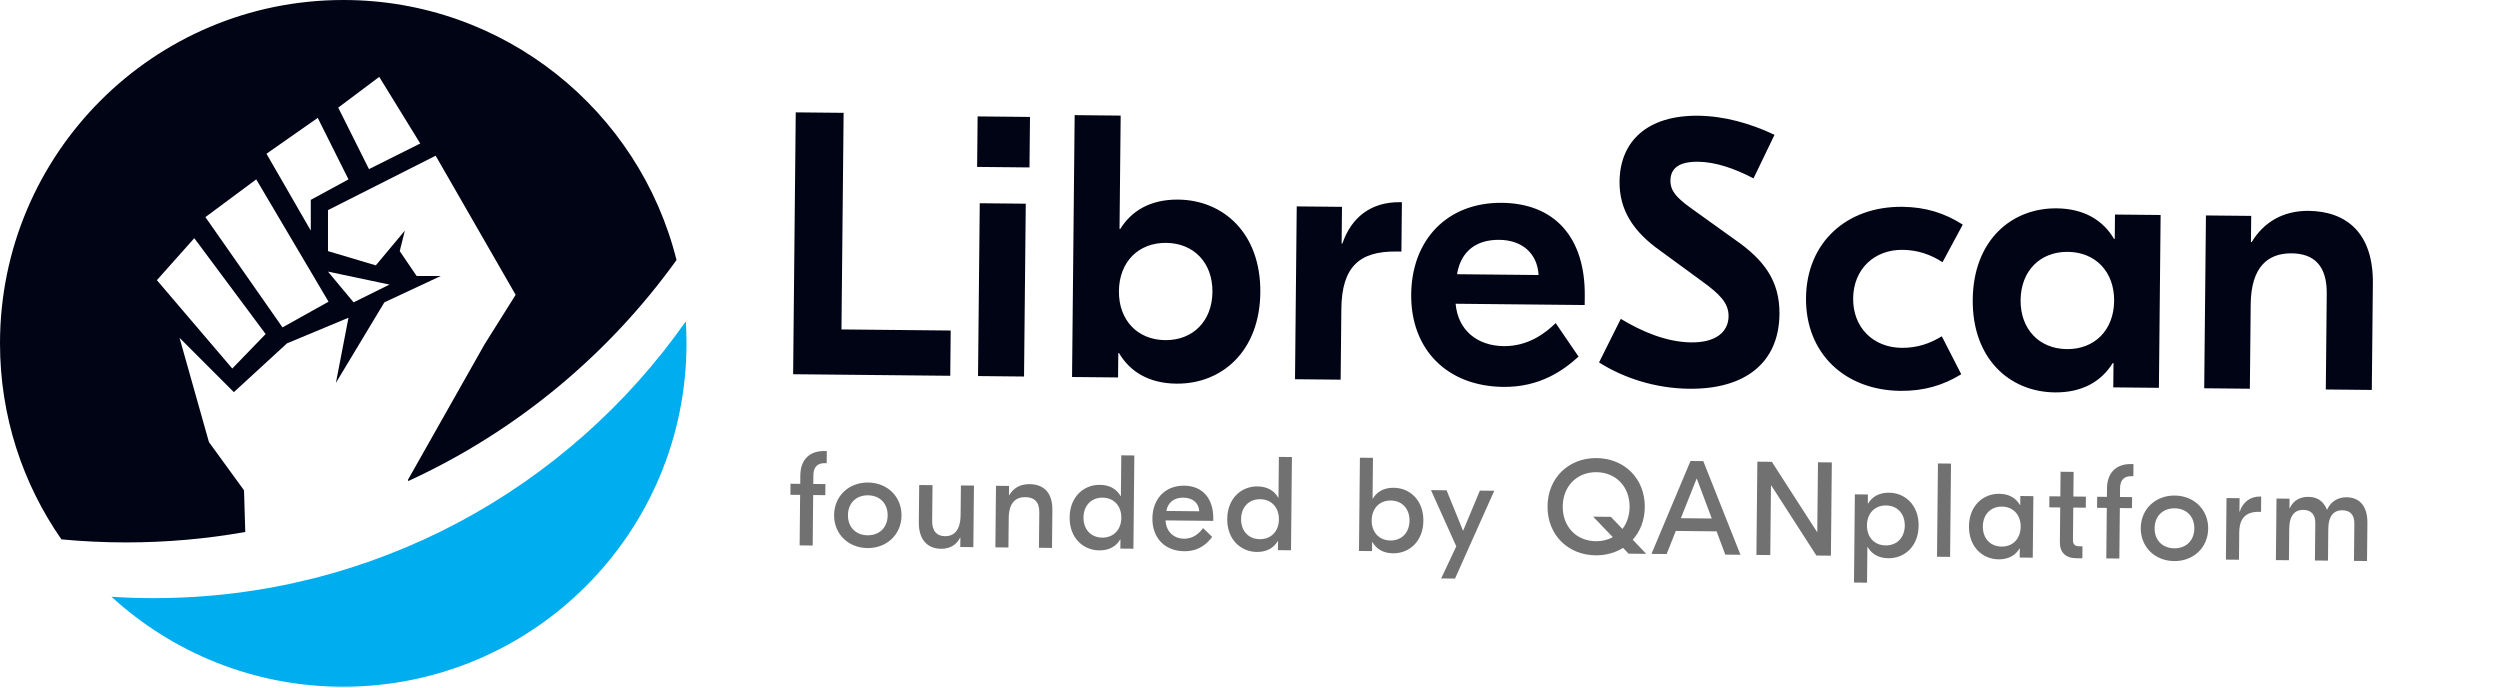
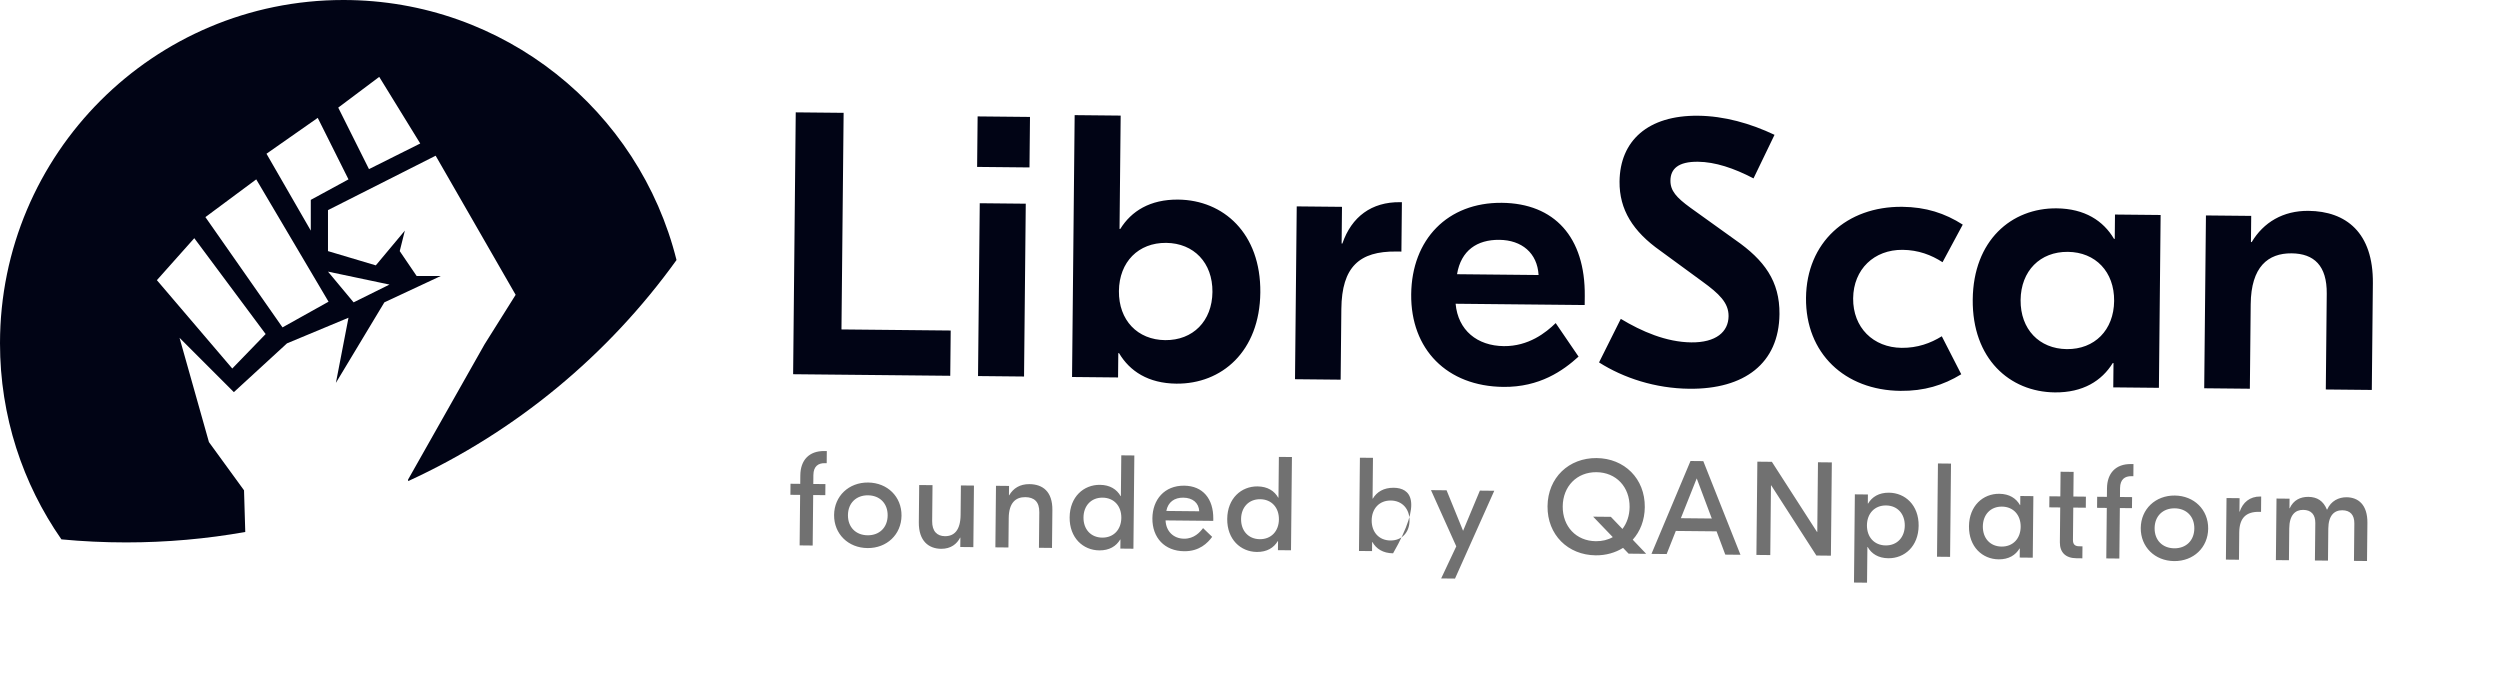
<svg xmlns="http://www.w3.org/2000/svg" width="1431" height="394" viewBox="0 0 1431 394" fill="none">
  <path d="M482.889 64.585L455.481 64.312L453.988 214.202L543.922 215.098L544.18 189.189L481.654 188.566L482.889 64.585ZM589.568 66.933L559.59 66.634L559.302 95.542L589.28 95.84L589.568 66.933ZM559.822 215.257L586.16 215.519L587.146 116.592L560.808 116.329L559.822 215.257ZM673.349 219.6C699.258 219.858 721.073 201.23 721.41 167.398C721.747 133.565 700.308 114.506 674.398 114.248C658.339 114.088 647.564 120.834 641.252 131.05L640.823 131.046L641.47 66.165L615.132 65.903L613.639 215.793L639.977 216.055L640.115 202.137L640.544 202.141C646.651 212.481 657.289 219.44 673.349 219.6ZM666.958 194.695C651.113 194.537 640.303 183.293 640.469 166.591C640.636 149.889 651.667 138.863 667.513 139.021C683.358 139.179 694.168 150.423 694.002 167.125C693.835 183.827 682.804 194.853 666.958 194.695ZM802.447 115.738L801.376 115.727C785.102 115.565 773.668 124.017 768.375 139.383L767.947 139.379L768.156 118.395L742.247 118.136L741.261 217.064L767.385 217.324L767.788 176.854C768.029 152.657 778.183 143.764 799.167 143.973L802.165 144.003L802.447 115.738ZM859.683 116.094C828.634 115.785 808.079 136.995 807.765 168.472C807.452 199.949 828.227 221.142 860.561 221.464C881.331 221.671 894.703 212.168 903.564 204.118L890.478 184.929C884.855 190.441 874.926 198.265 860.793 198.124C845.59 197.973 834.543 189.083 833.196 173.865L907.07 174.601L907.121 169.462C907.458 135.629 889.661 116.393 859.683 116.094ZM858.187 137.28C871.035 137.408 879.956 144.778 880.686 157.42L834.006 156.955C836.284 143.272 845.554 137.154 858.187 137.28ZM971.946 66.245C943.253 65.959 927.26 80.576 927.027 103.916C926.867 119.975 934.667 132.474 950.403 143.552L974.427 161.138C983.995 168.086 989.511 173.28 989.434 180.989C989.344 189.982 982.216 196.122 968.084 195.981C953.737 195.838 939.664 189.702 927.744 182.516L915.289 207.447C929.334 216.367 947.477 222.33 966.963 222.524C998.44 222.838 1018.29 208.045 1018.57 179.78C1018.76 160.937 1009.88 148.856 993.295 137.341L967.567 118.882C959.488 113.019 956.1 109.131 956.157 103.349C956.224 96.711 960.549 92.471 971.898 92.584C981.748 92.683 992.42 96.215 1003.71 102.11L1015.74 77.174C1001.88 70.612 986.935 66.394 971.946 66.245ZM1087.84 223.728C1101.33 223.863 1112.28 220.545 1122.62 214.224L1111.49 192.484C1105.02 196.488 1097.5 199.197 1088.51 199.108C1072.23 198.946 1060.57 187.48 1060.74 170.777C1060.9 154.075 1072.79 142.844 1089.07 143.006C1098.06 143.096 1105.53 145.954 1111.91 150.086L1123.48 128.572C1113.26 122.046 1102.37 118.511 1088.88 118.377C1056.98 118.059 1034.07 138.818 1033.76 170.509C1033.44 202.2 1055.93 223.41 1087.84 223.728ZM1176.2 224.608C1192.26 224.768 1203.03 218.023 1209.34 207.807L1209.77 207.811L1209.63 221.729L1235.76 221.989L1236.74 123.062L1210.62 122.802L1210.48 136.72L1210.05 136.716C1203.95 126.376 1193.31 119.417 1177.25 119.257C1151.34 118.999 1129.52 137.627 1129.19 171.459C1128.85 205.292 1150.29 224.35 1176.2 224.608ZM1183.08 199.836C1167.24 199.678 1156.43 188.434 1156.59 171.732C1156.76 155.03 1167.79 144.004 1183.64 144.162C1199.48 144.32 1210.29 155.563 1210.13 172.266C1209.96 188.968 1198.93 199.993 1183.08 199.836ZM1321.38 120.693C1306.82 120.548 1295.62 127.289 1288.87 138.572L1288.44 138.567L1288.59 123.578L1262.68 123.32L1261.69 222.248L1287.82 222.508L1288.3 174.115C1288.51 152.702 1298.23 144.875 1311.72 145.01C1324.57 145.138 1331.99 152.064 1331.83 168.124L1331.29 222.941L1357.62 223.203L1358.23 162.177C1358.52 133.055 1342.8 120.906 1321.38 120.693Z" fill="#010415" />
-   <path d="M472.055 265.118L473.199 265.129L473.268 258.189L471.819 258.174C463.125 258.088 458.191 263.378 458.104 272.072L458.055 276.953L452.488 276.897L452.425 283.227L457.992 283.283L457.704 312.187L465.178 312.262L465.466 283.357L472.406 283.427L472.469 277.097L465.529 277.027L465.58 271.918C465.631 266.808 468.47 265.082 472.055 265.118ZM496.917 276.196C485.859 276.086 477.543 283.935 477.435 294.765C477.327 305.595 485.485 313.608 496.544 313.718C507.602 313.828 515.918 305.979 516.025 295.149C516.133 284.32 507.976 276.306 496.917 276.196ZM496.844 283.517C503.556 283.584 508.163 288.13 508.094 295.07C508.025 302.01 503.328 306.464 496.616 306.397C489.905 306.33 485.298 301.784 485.367 294.844C485.436 287.904 490.133 283.451 496.844 283.517ZM538.673 314.138C544.393 314.195 547.778 311.254 549.567 307.763L549.72 307.765L549.666 313.103L557.14 313.178L557.491 277.943L550.017 277.869L549.849 294.724C549.761 303.647 546.066 306.966 540.88 306.914C536.381 306.869 533.51 304.095 533.568 298.299L533.773 277.707L526.146 277.631L525.934 298.985C525.826 309.815 531.733 314.069 538.673 314.138ZM589.257 277.116C583.842 277.062 580.005 279.464 577.676 283.484L577.524 283.482L577.577 278.143L570.103 278.069L569.752 313.303L577.226 313.378L577.394 296.523C577.481 287.753 581.403 284.512 586.895 284.567C591.928 284.617 594.954 287.164 594.894 293.189L594.691 313.552L602.165 313.626L602.38 291.967C602.487 281.29 596.807 277.191 589.257 277.116ZM629.23 315.04C635.027 315.098 638.941 312.62 641.191 308.829L641.343 308.83L641.292 314.016L648.766 314.09L649.297 260.705L641.823 260.631L641.591 283.968L641.438 283.966C639.265 280.131 635.4 277.575 629.604 277.518C620.3 277.425 612.375 284.363 612.258 296.108C612.141 307.853 619.926 314.947 629.23 315.04ZM630.905 307.735C624.346 307.669 620.122 302.898 620.189 296.187C620.256 289.476 624.574 284.79 631.133 284.855C637.692 284.92 641.915 289.691 641.848 296.403C641.782 303.114 637.464 307.8 630.905 307.735ZM677.817 277.998C666.529 277.885 659.737 285.979 659.631 296.656C659.52 307.791 666.613 315.412 677.824 315.524C686.519 315.611 691.219 310.852 693.847 307.294L688.634 302.284C686.857 304.631 683.539 308.411 677.743 308.354C671.718 308.294 667.412 304.132 667.169 297.875L694.472 298.147L694.484 296.927C694.598 285.563 688.57 278.105 677.817 277.998ZM677.291 284.857C682.629 284.91 686.186 287.768 686.442 292.652L667.605 292.464C668.571 287.364 672.257 284.807 677.291 284.857ZM719.435 315.938C725.231 315.996 729.145 313.518 731.395 309.727L731.548 309.729L731.496 314.915L738.97 314.989L739.502 261.603L732.028 261.529L731.795 284.866L731.643 284.865C729.469 281.029 725.605 278.474 719.808 278.416C710.504 278.323 702.579 285.262 702.462 297.006C702.345 308.751 710.13 315.846 719.435 315.938ZM721.109 308.633C714.55 308.568 710.327 303.797 710.393 297.085C710.46 290.374 714.778 285.688 721.337 285.753C727.896 285.819 732.12 290.59 732.053 297.301C731.986 304.012 727.668 308.698 721.109 308.633ZM797.394 316.715C806.698 316.808 814.623 309.87 814.74 298.125C814.857 286.38 807.072 279.285 797.767 279.193C791.971 279.135 788.057 281.613 785.807 285.404L785.654 285.403L785.887 262.065L778.413 261.991L777.881 315.377L785.355 315.451L785.407 310.265L785.559 310.267C787.733 314.102 791.597 316.657 797.394 316.715ZM795.865 309.378C789.306 309.312 785.082 304.541 785.149 297.83C785.216 291.119 789.534 286.433 796.093 286.498C802.652 286.563 806.875 291.334 806.809 298.046C806.742 304.757 802.424 309.443 795.865 309.378ZM847.083 280.828L837.472 303.843L828.016 280.638L819.093 280.549L833.57 312.728L824.921 331.1L832.852 331.179L855.319 280.91L847.083 280.828ZM942.281 317.014L934.582 308.929C938.824 304.242 941.405 297.785 941.479 290.311C941.643 273.914 929.783 262.355 913.92 262.197C898.057 262.039 885.969 273.359 885.806 289.756C885.642 306.153 897.502 317.712 913.365 317.87C919.238 317.929 924.592 316.38 929.044 313.603L932.214 316.914L942.281 317.014ZM913.446 309.786C902.159 309.674 894.386 301.283 894.5 289.843C894.614 278.403 902.552 270.168 913.839 270.281C925.127 270.393 932.899 278.784 932.785 290.224C932.736 295.105 931.244 299.438 928.694 302.768L922.051 295.838L911.908 295.737L923.156 307.442C920.394 309.016 917.106 309.823 913.446 309.786ZM987.549 317.465L996.243 317.552L974.963 263.949L967.641 263.876L945.298 317.044L953.992 317.131L959.234 303.912L982.571 304.144L987.549 317.465ZM962.129 296.618L971.203 273.827L979.822 296.794L962.129 296.618ZM1048.54 264.682L1040.61 264.603L1040.21 304.489L1040.06 304.488L1014.22 264.34L1005.91 264.257L1005.37 317.643L1013.31 317.722L1013.7 277.835L1013.86 277.836L1039.69 317.984L1048.01 318.067L1048.54 264.682ZM1061.22 333.453L1068.69 333.528L1068.9 313.089L1069.05 313.09C1071.22 316.926 1075.09 319.481 1080.88 319.539C1090.19 319.631 1098.11 312.693 1098.23 300.948C1098.35 289.204 1090.56 282.109 1081.26 282.016C1075.46 281.959 1071.55 284.437 1069.3 288.228L1069.14 288.226L1069.19 283.04L1061.72 282.966L1061.22 333.453ZM1079.35 312.201C1072.79 312.136 1068.57 307.365 1068.64 300.654C1068.7 293.942 1073.02 289.257 1079.58 289.322C1086.14 289.387 1090.36 294.158 1090.3 300.869C1090.23 307.581 1085.91 312.267 1079.35 312.201ZM1116.76 265.361L1109.28 265.287L1108.75 318.672L1116.23 318.747L1116.76 265.361ZM1144.02 320.168C1149.81 320.225 1153.73 317.747 1155.98 313.956L1156.13 313.958L1156.08 319.144L1163.55 319.218L1163.9 283.984L1156.43 283.909L1156.38 289.095L1156.22 289.094C1154.05 285.258 1150.19 282.703 1144.39 282.645C1135.09 282.553 1127.16 289.491 1127.04 301.236C1126.93 312.98 1134.71 320.075 1144.02 320.168ZM1145.69 312.862C1139.13 312.797 1134.91 308.026 1134.98 301.315C1135.04 294.603 1139.36 289.917 1145.92 289.983C1152.48 290.048 1156.7 294.819 1156.63 301.53C1156.57 308.242 1152.25 312.927 1145.69 312.862ZM1193.91 290.613L1193.97 284.283L1186.8 284.212L1186.94 270.103L1179.47 270.028L1179.33 284.137L1173.08 284.075L1173.01 290.405L1179.27 290.467L1179.07 310.373C1179.01 316.169 1182.33 319.481 1188.51 319.543L1191.94 319.577L1192.01 312.713L1190.18 312.695C1187.59 312.669 1186.53 311.515 1186.56 308.998L1186.74 290.542L1193.91 290.613ZM1219.99 272.568L1221.14 272.579L1221.2 265.639L1219.76 265.624C1211.06 265.538 1206.13 270.828 1206.04 279.522L1205.99 284.403L1200.42 284.347L1200.36 290.677L1205.93 290.733L1205.64 319.637L1213.11 319.712L1213.4 290.807L1220.34 290.876L1220.41 284.546L1213.47 284.477L1213.52 279.368C1213.57 274.258 1216.41 272.532 1219.99 272.568ZM1244.85 283.646C1233.8 283.536 1225.48 291.385 1225.37 302.215C1225.26 313.045 1233.42 321.058 1244.48 321.168C1255.54 321.278 1263.85 313.429 1263.96 302.599C1264.07 291.77 1255.91 283.756 1244.85 283.646ZM1244.78 290.967C1251.49 291.034 1256.1 295.58 1256.03 302.52C1255.96 309.46 1251.26 313.914 1244.55 313.847C1237.84 313.78 1233.23 309.234 1233.3 302.294C1233.37 295.354 1238.07 290.901 1244.78 290.967ZM1294.3 284.215L1293.77 284.209C1287.82 284.15 1283.74 287.618 1282.01 292.864L1281.86 292.862L1281.94 285.159L1274.46 285.085L1274.11 320.319L1281.59 320.394L1281.74 304.76C1281.83 296.37 1285.75 292.901 1293.07 292.974L1294.22 292.985L1294.3 284.215ZM1302.72 320.604L1310.19 320.679L1310.37 302.451C1310.45 294.749 1313.84 291.808 1318.34 291.853C1322.91 291.898 1325.33 294.515 1325.28 299.396L1325.06 320.827L1332.54 320.901L1332.72 302.598C1332.8 294.971 1336.18 292.03 1340.76 292.076C1345.26 292.121 1347.67 294.738 1347.62 299.619L1347.41 321.049L1354.88 321.124L1355.1 299.312C1355.21 288.864 1349.83 284.692 1343.2 284.625C1338.77 284.581 1334.25 286.672 1332.07 291.684L1331.91 291.683C1329.9 286.705 1326.34 284.458 1321.31 284.407C1316.81 284.363 1312.75 286.229 1310.64 290.937L1310.49 290.935L1310.54 285.444L1303.07 285.37L1302.72 320.604Z" fill="#717171" />
+   <path d="M472.055 265.118L473.199 265.129L473.268 258.189L471.819 258.174C463.125 258.088 458.191 263.378 458.104 272.072L458.055 276.953L452.488 276.897L452.425 283.227L457.992 283.283L457.704 312.187L465.178 312.262L465.466 283.357L472.406 283.427L472.469 277.097L465.529 277.027L465.58 271.918C465.631 266.808 468.47 265.082 472.055 265.118ZM496.917 276.196C485.859 276.086 477.543 283.935 477.435 294.765C477.327 305.595 485.485 313.608 496.544 313.718C507.602 313.828 515.918 305.979 516.025 295.149C516.133 284.32 507.976 276.306 496.917 276.196ZM496.844 283.517C503.556 283.584 508.163 288.13 508.094 295.07C508.025 302.01 503.328 306.464 496.616 306.397C489.905 306.33 485.298 301.784 485.367 294.844C485.436 287.904 490.133 283.451 496.844 283.517ZM538.673 314.138C544.393 314.195 547.778 311.254 549.567 307.763L549.72 307.765L549.666 313.103L557.14 313.178L557.491 277.943L550.017 277.869L549.849 294.724C549.761 303.647 546.066 306.966 540.88 306.914C536.381 306.869 533.51 304.095 533.568 298.299L533.773 277.707L526.146 277.631L525.934 298.985C525.826 309.815 531.733 314.069 538.673 314.138ZM589.257 277.116C583.842 277.062 580.005 279.464 577.676 283.484L577.524 283.482L577.577 278.143L570.103 278.069L569.752 313.303L577.226 313.378L577.394 296.523C577.481 287.753 581.403 284.512 586.895 284.567C591.928 284.617 594.954 287.164 594.894 293.189L594.691 313.552L602.165 313.626L602.38 291.967C602.487 281.29 596.807 277.191 589.257 277.116ZM629.23 315.04C635.027 315.098 638.941 312.62 641.191 308.829L641.343 308.83L641.292 314.016L648.766 314.09L649.297 260.705L641.823 260.631L641.591 283.968L641.438 283.966C639.265 280.131 635.4 277.575 629.604 277.518C620.3 277.425 612.375 284.363 612.258 296.108C612.141 307.853 619.926 314.947 629.23 315.04ZM630.905 307.735C624.346 307.669 620.122 302.898 620.189 296.187C620.256 289.476 624.574 284.79 631.133 284.855C637.692 284.92 641.915 289.691 641.848 296.403C641.782 303.114 637.464 307.8 630.905 307.735ZM677.817 277.998C666.529 277.885 659.737 285.979 659.631 296.656C659.52 307.791 666.613 315.412 677.824 315.524C686.519 315.611 691.219 310.852 693.847 307.294L688.634 302.284C686.857 304.631 683.539 308.411 677.743 308.354C671.718 308.294 667.412 304.132 667.169 297.875L694.472 298.147L694.484 296.927C694.598 285.563 688.57 278.105 677.817 277.998ZM677.291 284.857C682.629 284.91 686.186 287.768 686.442 292.652L667.605 292.464C668.571 287.364 672.257 284.807 677.291 284.857ZM719.435 315.938C725.231 315.996 729.145 313.518 731.395 309.727L731.548 309.729L731.496 314.915L738.97 314.989L739.502 261.603L732.028 261.529L731.795 284.866L731.643 284.865C729.469 281.029 725.605 278.474 719.808 278.416C710.504 278.323 702.579 285.262 702.462 297.006C702.345 308.751 710.13 315.846 719.435 315.938ZM721.109 308.633C714.55 308.568 710.327 303.797 710.393 297.085C710.46 290.374 714.778 285.688 721.337 285.753C727.896 285.819 732.12 290.59 732.053 297.301C731.986 304.012 727.668 308.698 721.109 308.633ZM797.394 316.715C814.857 286.38 807.072 279.285 797.767 279.193C791.971 279.135 788.057 281.613 785.807 285.404L785.654 285.403L785.887 262.065L778.413 261.991L777.881 315.377L785.355 315.451L785.407 310.265L785.559 310.267C787.733 314.102 791.597 316.657 797.394 316.715ZM795.865 309.378C789.306 309.312 785.082 304.541 785.149 297.83C785.216 291.119 789.534 286.433 796.093 286.498C802.652 286.563 806.875 291.334 806.809 298.046C806.742 304.757 802.424 309.443 795.865 309.378ZM847.083 280.828L837.472 303.843L828.016 280.638L819.093 280.549L833.57 312.728L824.921 331.1L832.852 331.179L855.319 280.91L847.083 280.828ZM942.281 317.014L934.582 308.929C938.824 304.242 941.405 297.785 941.479 290.311C941.643 273.914 929.783 262.355 913.92 262.197C898.057 262.039 885.969 273.359 885.806 289.756C885.642 306.153 897.502 317.712 913.365 317.87C919.238 317.929 924.592 316.38 929.044 313.603L932.214 316.914L942.281 317.014ZM913.446 309.786C902.159 309.674 894.386 301.283 894.5 289.843C894.614 278.403 902.552 270.168 913.839 270.281C925.127 270.393 932.899 278.784 932.785 290.224C932.736 295.105 931.244 299.438 928.694 302.768L922.051 295.838L911.908 295.737L923.156 307.442C920.394 309.016 917.106 309.823 913.446 309.786ZM987.549 317.465L996.243 317.552L974.963 263.949L967.641 263.876L945.298 317.044L953.992 317.131L959.234 303.912L982.571 304.144L987.549 317.465ZM962.129 296.618L971.203 273.827L979.822 296.794L962.129 296.618ZM1048.54 264.682L1040.61 264.603L1040.21 304.489L1040.06 304.488L1014.22 264.34L1005.91 264.257L1005.37 317.643L1013.31 317.722L1013.7 277.835L1013.86 277.836L1039.69 317.984L1048.01 318.067L1048.54 264.682ZM1061.22 333.453L1068.69 333.528L1068.9 313.089L1069.05 313.09C1071.22 316.926 1075.09 319.481 1080.88 319.539C1090.19 319.631 1098.11 312.693 1098.23 300.948C1098.35 289.204 1090.56 282.109 1081.26 282.016C1075.46 281.959 1071.55 284.437 1069.3 288.228L1069.14 288.226L1069.19 283.04L1061.72 282.966L1061.22 333.453ZM1079.35 312.201C1072.79 312.136 1068.57 307.365 1068.64 300.654C1068.7 293.942 1073.02 289.257 1079.58 289.322C1086.14 289.387 1090.36 294.158 1090.3 300.869C1090.23 307.581 1085.91 312.267 1079.35 312.201ZM1116.76 265.361L1109.28 265.287L1108.75 318.672L1116.23 318.747L1116.76 265.361ZM1144.02 320.168C1149.81 320.225 1153.73 317.747 1155.98 313.956L1156.13 313.958L1156.08 319.144L1163.55 319.218L1163.9 283.984L1156.43 283.909L1156.38 289.095L1156.22 289.094C1154.05 285.258 1150.19 282.703 1144.39 282.645C1135.09 282.553 1127.16 289.491 1127.04 301.236C1126.93 312.98 1134.71 320.075 1144.02 320.168ZM1145.69 312.862C1139.13 312.797 1134.91 308.026 1134.98 301.315C1135.04 294.603 1139.36 289.917 1145.92 289.983C1152.48 290.048 1156.7 294.819 1156.63 301.53C1156.57 308.242 1152.25 312.927 1145.69 312.862ZM1193.91 290.613L1193.97 284.283L1186.8 284.212L1186.94 270.103L1179.47 270.028L1179.33 284.137L1173.08 284.075L1173.01 290.405L1179.27 290.467L1179.07 310.373C1179.01 316.169 1182.33 319.481 1188.51 319.543L1191.94 319.577L1192.01 312.713L1190.18 312.695C1187.59 312.669 1186.53 311.515 1186.56 308.998L1186.74 290.542L1193.91 290.613ZM1219.99 272.568L1221.14 272.579L1221.2 265.639L1219.76 265.624C1211.06 265.538 1206.13 270.828 1206.04 279.522L1205.99 284.403L1200.42 284.347L1200.36 290.677L1205.93 290.733L1205.64 319.637L1213.11 319.712L1213.4 290.807L1220.34 290.876L1220.41 284.546L1213.47 284.477L1213.52 279.368C1213.57 274.258 1216.41 272.532 1219.99 272.568ZM1244.85 283.646C1233.8 283.536 1225.48 291.385 1225.37 302.215C1225.26 313.045 1233.42 321.058 1244.48 321.168C1255.54 321.278 1263.85 313.429 1263.96 302.599C1264.07 291.77 1255.91 283.756 1244.85 283.646ZM1244.78 290.967C1251.49 291.034 1256.1 295.58 1256.03 302.52C1255.96 309.46 1251.26 313.914 1244.55 313.847C1237.84 313.78 1233.23 309.234 1233.3 302.294C1233.37 295.354 1238.07 290.901 1244.78 290.967ZM1294.3 284.215L1293.77 284.209C1287.82 284.15 1283.74 287.618 1282.01 292.864L1281.86 292.862L1281.94 285.159L1274.46 285.085L1274.11 320.319L1281.59 320.394L1281.74 304.76C1281.83 296.37 1285.75 292.901 1293.07 292.974L1294.22 292.985L1294.3 284.215ZM1302.72 320.604L1310.19 320.679L1310.37 302.451C1310.45 294.749 1313.84 291.808 1318.34 291.853C1322.91 291.898 1325.33 294.515 1325.28 299.396L1325.06 320.827L1332.54 320.901L1332.72 302.598C1332.8 294.971 1336.18 292.03 1340.76 292.076C1345.26 292.121 1347.67 294.738 1347.62 299.619L1347.41 321.049L1354.88 321.124L1355.1 299.312C1355.21 288.864 1349.83 284.692 1343.2 284.625C1338.77 284.581 1334.25 286.672 1332.07 291.684L1331.91 291.683C1329.9 286.705 1326.34 284.458 1321.31 284.407C1316.81 284.363 1312.75 286.229 1310.64 290.937L1310.49 290.935L1310.54 285.444L1303.07 285.37L1302.72 320.604Z" fill="#717171" />
  <path fill-rule="evenodd" clip-rule="evenodd" d="M387.237 148.844C348.103 203.272 295.212 247.145 233.655 275.374L233.556 274.558L277.364 197.087L295.152 168.754L249.368 89.13L187.738 120.269V143.737L215.112 151.897L231.74 132.003L228.806 143.737L238.499 157.994H252.273L220.006 173.071L192.275 219.143L199.472 181.871L164.271 196.538L133.863 224.459L102.759 193.356L119.591 253.04L139.683 280.656L140.39 304.506C118.253 308.433 95.468 310.481 72.204 310.481C59.708 310.481 47.35 309.89 35.157 308.735C12.995 276.92 0 238.243 0 196.531C0 87.99 87.99 0 196.531 0C288.627 0 365.927 63.346 387.237 148.844ZM89.803 160.365L132.952 210.935L152.056 191.21L111.212 136.334L89.803 160.365ZM161.708 187.398L117.571 124.272L146.671 102.669L188.059 172.693L161.708 187.398ZM177.895 132.003V114.403L199.472 102.669L181.872 67.468L152.537 88.002L177.895 132.003ZM193.605 61.601L217.073 44.001L240.54 82.135L211.206 96.802L193.605 61.601ZM187.738 155.47L202.405 173.071L222.939 162.89L187.738 155.47Z" fill="#010415" />
-   <path fill-rule="evenodd" clip-rule="evenodd" d="M63.805 341.594C71.814 342.11 79.893 342.371 88.032 342.371C213.976 342.371 325.294 279.753 392.552 183.952C392.816 188.117 392.949 192.316 392.949 196.547C392.949 305.088 304.959 393.078 196.418 393.078C145.31 393.078 98.759 373.57 63.805 341.594Z" fill="#00ADEE" />
</svg>